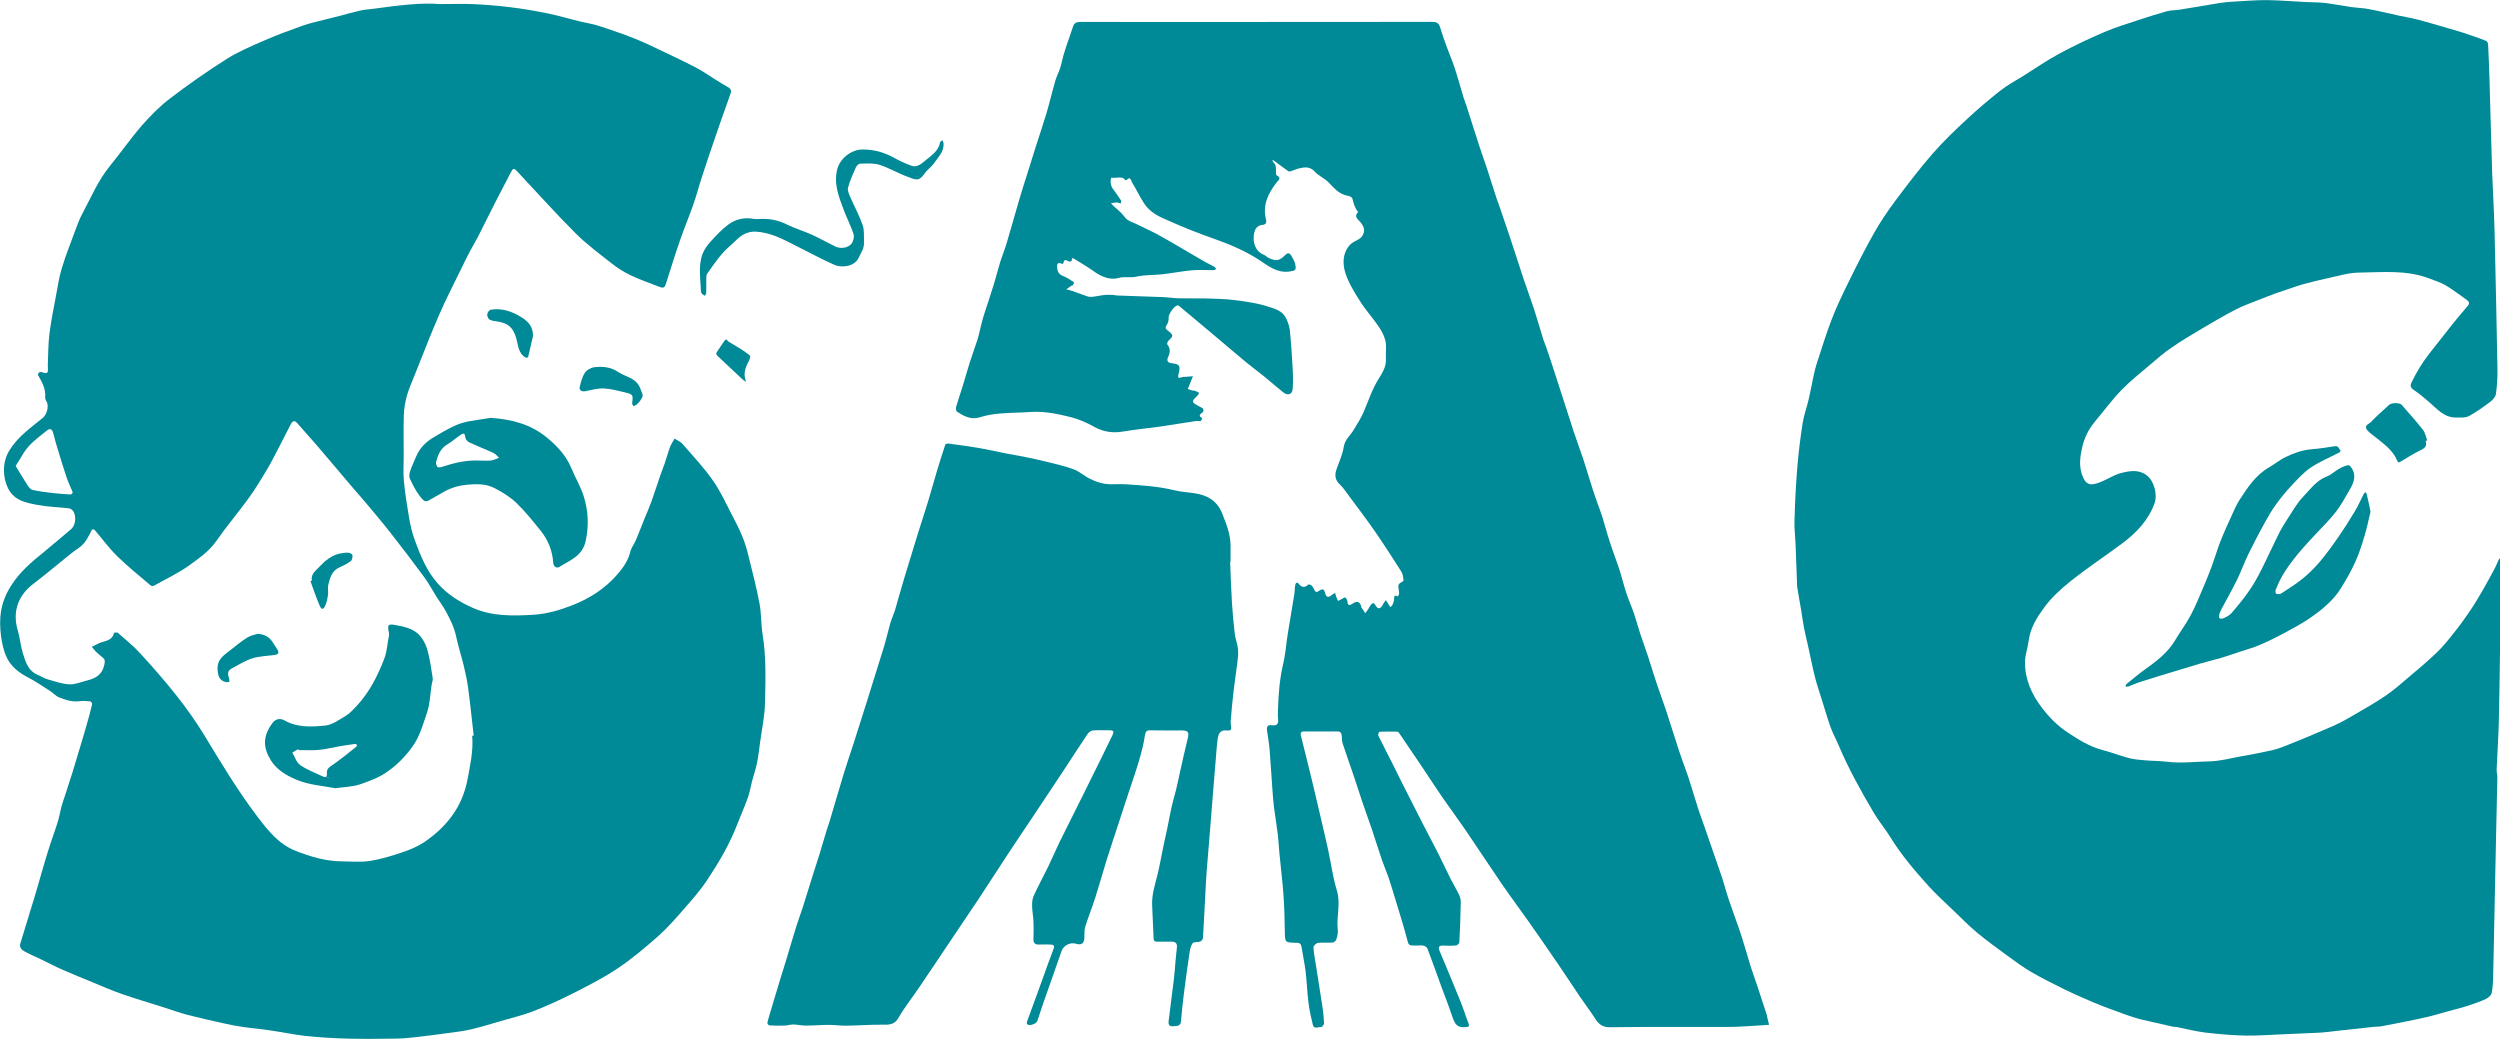
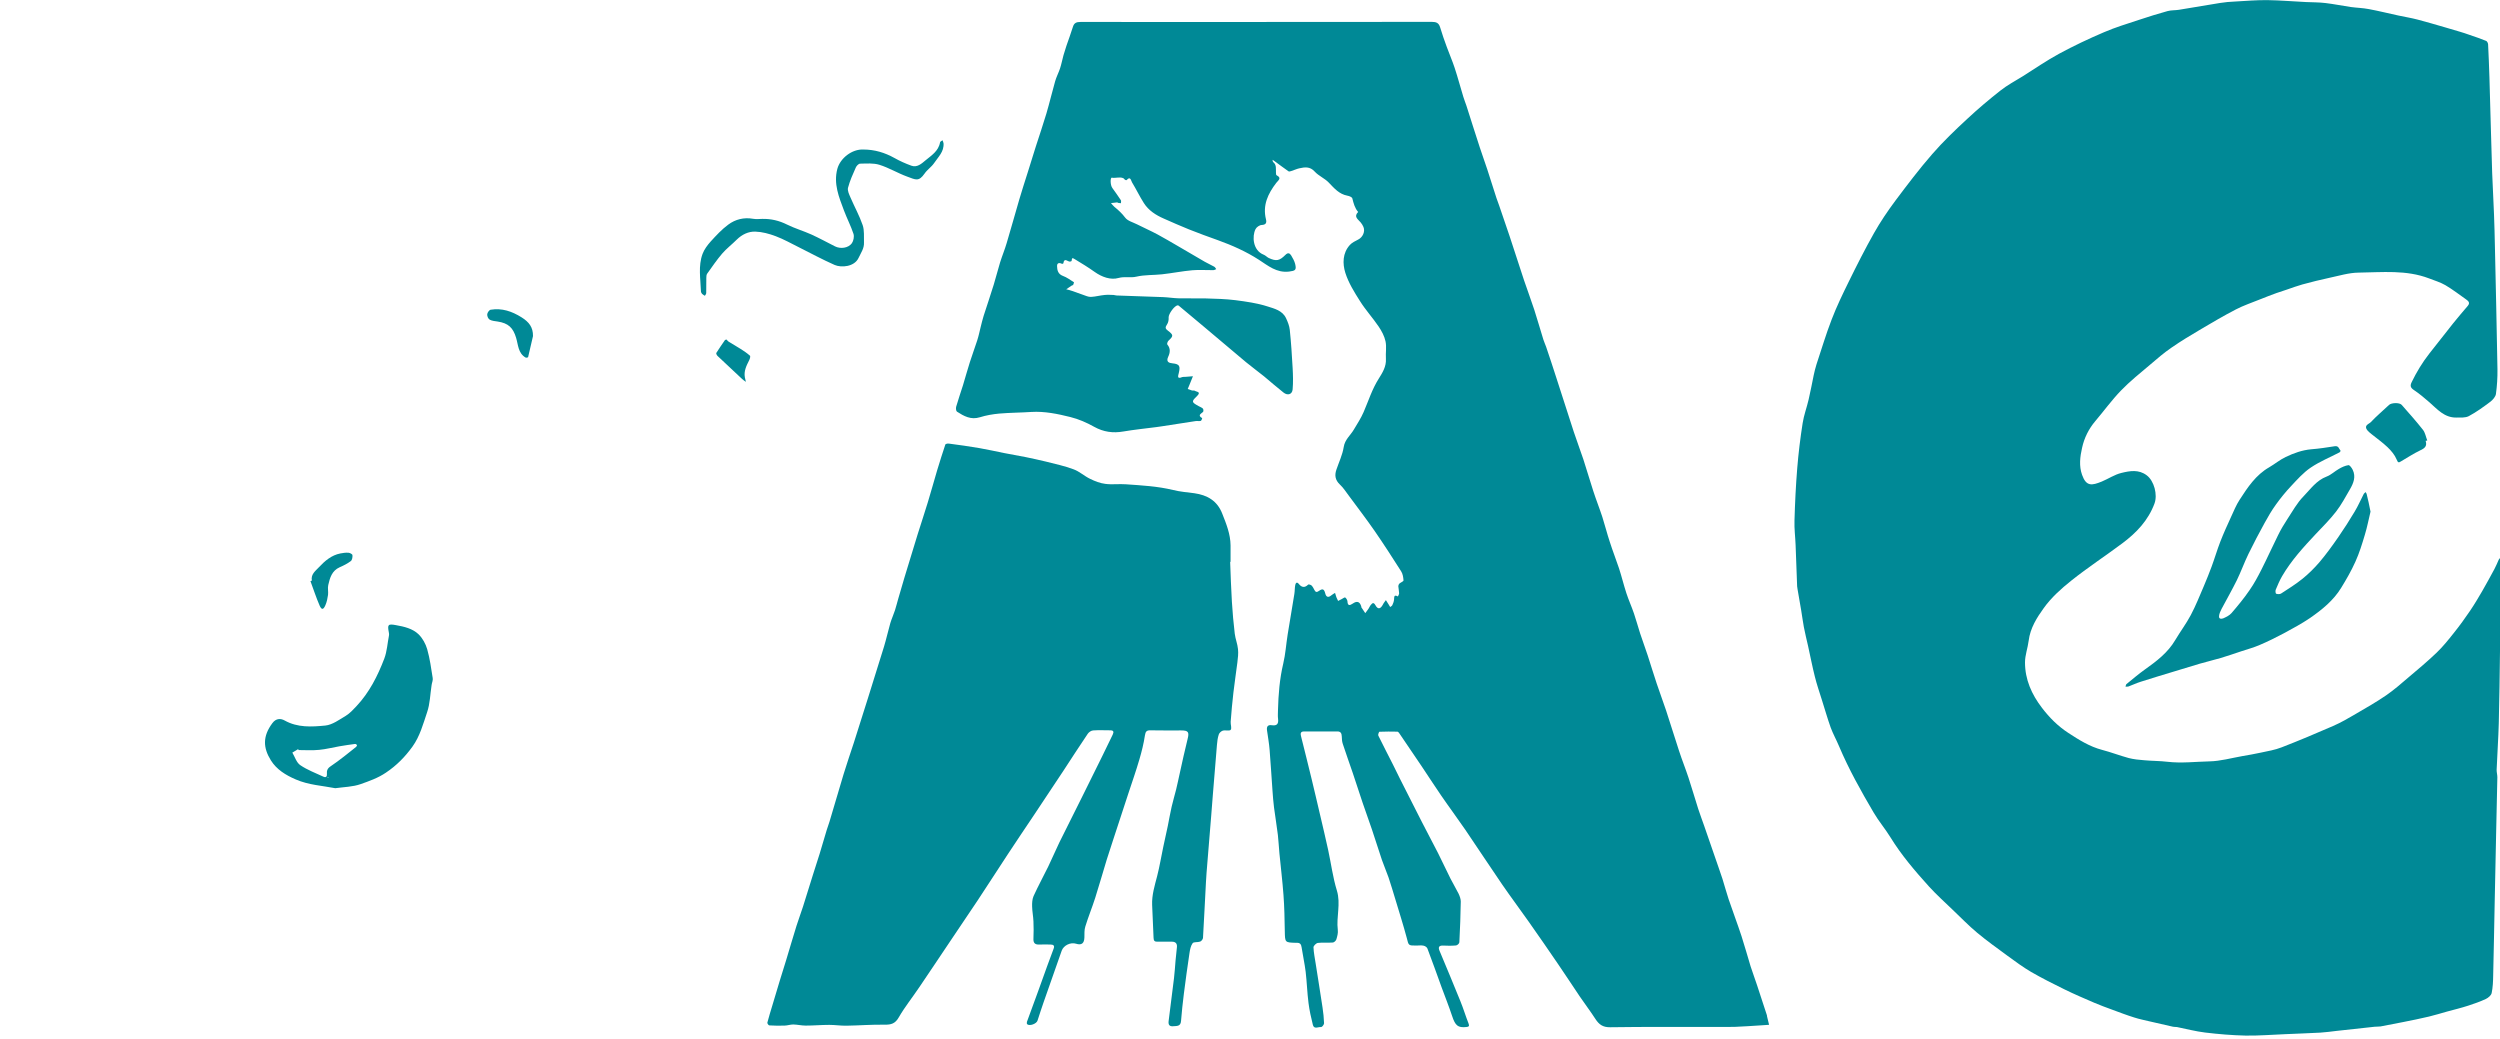
<svg xmlns="http://www.w3.org/2000/svg" version="1.1" id="Layer_1" x="0px" y="0px" viewBox="0 0 2457.8 1021.2" style="enable-background:new 0 0 2457.8 1021.2;" xml:space="preserve">
  <style type="text/css">
	.st0{fill-rule:evenodd;clip-rule:evenodd;fill:#008996;}
</style>
  <g>
    <path class="st0" d="M2457.8,598.2c0,13.9,0.1,27.8,0,41.8c-0.3,23.6-0.6,47.2-1.2,70.9c-0.4,15.2-1.5,30.5-2.1,45.7   c-0.1,2.5,0.7,5,0.7,7.5c-0.4,18.3-0.8,36.7-1.2,55c-0.5,22.3-0.9,44.6-1.4,67c-0.5,24.2-0.9,48.5-1.5,72.7   c-0.1,5.9-0.3,11.8-1.5,17.5c-0.5,2.3-3.4,4.7-5.7,5.8c-5.6,2.6-11.5,4.7-17.4,6.6c-6.8,2.2-13.8,3.9-20.8,5.8   c-5.9,1.6-11.7,3.5-17.7,4.9c-8.4,2-16.9,3.7-25.4,5.4c-7.4,1.5-14.8,2.9-22.2,4.3c-1.9,0.3-3.8,0.1-5.7,0.3   c-12.5,1.4-25.1,2.8-37.6,4.1c-5.3,0.6-10.7,1.4-16,1.7c-11.4,0.6-22.9,1-34.3,1.5c-13,0.5-26,1.6-39.1,1.4   c-13.3-0.3-26.6-1.4-39.8-3c-9.3-1.1-18.5-3.6-27.7-5.4c-1.2-0.2-2.6,0-3.8-0.3c-7.5-1.7-14.9-3.4-22.3-5.1   c-5.3-1.3-10.7-2.3-15.9-4c-7.4-2.3-14.7-5.1-22-7.8c-5.7-2.1-11.5-4.2-17.1-6.6c-9.9-4.3-19.9-8.5-29.6-13.3   c-11-5.4-22.1-11-32.7-17.1c-8-4.7-15.6-10.3-23.1-15.8c-10.1-7.4-20.3-14.7-29.9-22.7c-8.4-7-16-14.9-23.9-22.4   c-7.9-7.6-16.1-15-23.5-23.1c-13.7-15.2-27.1-30.8-37.9-48.4c-5.1-8.3-11.6-15.9-16.5-24.3c-12.4-21.1-24.4-42.5-34-65.2   c-2.6-6.2-5.9-12.1-8.2-18.3c-3.2-9-5.8-18.2-8.7-27.3c-2.4-7.6-5-15.2-6.9-22.9c-2.5-9.9-4.4-19.9-6.6-29.8   c-1.4-6.3-3-12.5-4.2-18.9c-1-5.4-1.7-10.9-2.6-16.3c-1.2-7-2.4-14-3.6-20.9c-0.2-0.9-0.3-1.9-0.4-2.8c-0.5-13.5-1-27-1.5-40.5   c-0.3-8.1-1.4-16.2-1.1-24.3c0.5-17.1,1.3-34.3,2.7-51.3c1.2-14.8,3-29.5,5.3-44.2c1.2-7.9,4.1-15.5,5.9-23.3c1.9-7.9,3.3-16,5-24   c0.8-3.5,1.6-7.1,2.7-10.5c4.9-14.7,9.3-29.6,14.9-44.1c4.9-12.8,10.9-25.2,16.9-37.4c7.9-16.1,16-32.1,24.8-47.7   c6.2-11,13.4-21.6,20.9-31.7c11.7-15.6,23.5-31.2,36.3-45.9c10.7-12.3,22.5-23.6,34.5-34.7c10.4-9.7,21.4-19,32.6-27.8   c6.7-5.3,14.4-9.4,21.7-13.9c11.9-7.5,23.5-15.5,35.8-22.2c14.4-7.8,29.2-14.8,44.2-21.2c11.1-4.8,22.7-8.3,34.2-12.1   c9.4-3.1,18.8-6.1,28.3-8.7c3.6-1,7.6-0.7,11.3-1.3c13.5-2.2,26.9-4.5,40.4-6.7c4.8-0.8,9.7-1.2,14.6-1.4   c10.6-0.6,21.3-1.5,31.9-1.4c12.7,0.2,25.4,1.3,38,1.9c6.4,0.3,12.9,0.2,19.3,1c8.3,1,16.6,2.7,24.9,3.9c5.8,0.8,11.7,0.9,17.4,2   c9.7,1.8,19.3,4.2,29,6.3c6.4,1.4,12.9,2.4,19.3,4.1c8.8,2.3,17.5,4.9,26.2,7.4c4.9,1.4,9.8,2.8,14.6,4.3c3.4,1,6.8,2.1,10.1,3.3   c5.5,1.9,11,3.7,16.3,5.9c0.9,0.4,1.8,2.1,1.9,3.3c0.5,10.8,1,21.6,1.3,32.4c0.5,16.5,0.9,33.1,1.4,49.7   c0.4,14.8,0.8,29.6,1.3,44.4c0.5,13.5,1.3,27.1,1.8,40.6c0.4,10.7,0.7,21.3,0.9,32c0.9,40.2,1.8,80.3,2.5,120.5   c0.1,8.1-0.4,16.2-1.5,24.2c-0.4,2.7-3,5.7-5.3,7.5c-6.9,5.2-13.9,10.3-21.4,14.3c-3.4,1.8-8.2,1.3-12.4,1.4   c-11.7,0.1-18.6-8.3-26.4-15.1c-4.8-4.2-9.7-8.3-14.9-11.8c-3.5-2.3-4.3-4.2-2.4-8c4.8-9.9,10.5-19.3,17.3-28   c7.8-9.9,15.5-19.8,23.4-29.7c4.7-5.8,9.5-11.5,14.4-17.2c2.4-2.8,0.9-4.6-1.4-6.2c-6.8-4.8-13.4-9.9-20.5-14.1   c-5-2.9-10.7-4.6-16.1-6.7c-22.5-8.6-46.1-6-69.3-5.7c-9.6,0.1-19.2,3.1-28.7,5.1c-8.9,1.9-17.7,4.1-26.5,6.5   c-5.1,1.4-10.1,3.3-15.1,5c-3.5,1.2-7,2.3-10.5,3.5c-5.5,2-10.9,4.1-16.4,6.3c-7.9,3.2-16,5.9-23.5,9.8c-11.6,6-22.8,12.6-34,19.2   c-10,5.9-20,11.9-29.5,18.5c-7.3,5-14.1,10.9-20.9,16.7c-9.7,8.2-19.7,16.2-28.5,25.3c-9.1,9.4-16.8,20.1-25.3,30.1   c-6.5,7.7-10.9,16.6-13,26.3c-2,8.7-3.1,17.9,0,26.5c4.1,11.6,9.6,10.6,19.4,6.6c6.5-2.7,12.6-6.9,19.4-8.5   c8.2-2,16.9-3.6,24.8,2.4c7.3,5.5,10.8,19.1,7.6,27.7c-6.2,16.7-17.8,28.8-31.6,39.1c-16.6,12.4-34,23.8-50.2,36.7   c-9.9,7.9-19.7,16.7-27,26.9c-6.8,9.4-13.4,19.8-14.9,32.2c-0.9,7.2-3.6,14.2-3.6,21.3c0,16.8,6.5,31.4,16.7,44.7   c7.4,9.7,15.8,18.1,26,24.7c10.4,6.8,20.9,13.4,33.1,16.6c8.8,2.3,17.3,5.6,26.1,8c5,1.3,10.2,1.8,15.4,2.2   c7.6,0.7,15.2,0.6,22.8,1.5c13.7,1.6,27.4-0.1,41.1-0.4c10.9-0.2,21.7-3.3,32.5-5.2c6-1,12.1-2.1,18.1-3.4   c6.9-1.5,13.9-2.6,20.5-5.2c17-6.6,33.9-13.7,50.6-21c7.8-3.4,15.2-7.7,22.5-12c10-5.8,20.1-11.6,29.6-18.1   c7.7-5.3,14.8-11.5,21.9-17.6c9.4-7.9,18.8-15.8,27.6-24.2c6.3-6,11.8-12.9,17.2-19.7c5.6-7,10.9-14.3,15.9-21.7   c4.2-6.2,8.1-12.8,11.9-19.3c4.1-7.1,8-14.3,11.9-21.5c1.6-3,2.9-6.2,4.3-9.3c0.3-0.6,0.8-1.1,1.2-1.6c0.2,0.6,0.4,1.2,0.4,1.7   c0.1,2.2,0.1,4.5,0.1,6.7C2457.8,571,2457.8,584.6,2457.8,598.2z" />
-     <path class="st0" d="M432.4,4c14.3,0,24.1-0.4,33.8,0.1c11.9,0.6,23.7,1.5,35.5,3c12.2,1.5,24.3,3.5,36.4,6   c10.9,2.2,21.7,5.5,32.6,8.1c5.3,1.3,10.8,2.1,16.1,3.7c6.9,2,13.7,4.5,20.6,6.9c4.1,1.4,8.3,2.8,12.4,4.5   c5.8,2.3,11.6,4.6,17.3,7.3c15.4,7.3,30.8,14.5,45.9,22.2c7.6,3.9,14.6,8.9,21.9,13.4c3.5,2.1,6.9,4.4,10.5,6.3   c3,1.6,4,3.4,2.7,6.9c-5.9,16.2-11.5,32.5-17.1,48.9c-3.7,10.8-7.4,21.7-10.9,32.6c-3,9.1-5.4,18.5-8.6,27.5   c-4.1,11.7-8.9,23.1-12.9,34.7c-5,14.4-9.5,28.9-14.1,43.5c-0.9,2.9-2.5,3.8-5.4,2.7c-9.7-3.8-19.6-7.1-29-11.6   c-6.8-3.2-13.2-7.3-19.1-12c-12.1-9.5-24.6-18.8-35.5-29.7c-19.3-19.3-37.5-39.7-56.2-59.6c-4.3-4.7-4.8-4.5-7.7,1.3   c-4.7,9.3-9.7,18.4-14.4,27.7c-5.9,11.6-11.6,23.2-17.5,34.8c-2.4,4.7-5.2,9.1-7.6,13.7c-2.8,5.3-5.4,10.6-8,16   c-7.6,15.6-15.6,31-22.5,46.9c-8.5,19.6-16.2,39.6-24.1,59.4c-2.7,6.6-5.6,13.2-7.5,20c-1.7,6.2-2.8,12.7-3,19.1   c-0.4,13.4-0.1,26.9-0.1,40.3c0,7.9-0.6,15.8,0.1,23.6c1.2,12.4,3.1,24.7,5.2,37c1.3,7.4,3,14.8,5.6,21.8   c5.6,15.3,11.7,30.6,22.9,43c9.4,10.4,21,17.8,33.9,23.5c19.3,8.6,39.7,8.1,59.8,6.9c13.1-0.8,25.9-4.5,38.4-9.4   c17.1-6.7,31.9-16.3,44-30.1c5.8-6.7,10.8-13.7,12.9-22.6c1-4,3.9-7.5,5.5-11.4c3.1-7.4,6-14.9,9-22.4c2.1-5.1,4.3-10.1,6.2-15.3   c3.1-8.6,5.8-17.3,8.8-25.9c1.4-4.1,3.1-8.2,4.5-12.3c1.8-5.2,3.1-10.5,5.1-15.7c1.1-2.8,2.9-5.4,4.4-8.1c2.6,1.7,5.7,2.9,7.7,5.1   c10.3,11.8,21,23.3,30,36.1c7.5,10.7,12.9,22.8,19,34.4c3.6,6.8,7.1,13.7,10,20.8c2.5,6.1,4.4,12.4,5.9,18.8   c3.9,15.6,7.9,31.1,10.9,46.9c1.9,9.9,1.4,20.2,3,30.2c3.7,22.5,2.9,45.1,2.4,67.7c-0.3,13-3.1,26-4.9,39   c-0.9,6.9-1.7,13.8-3.1,20.6c-1.2,5.9-3.3,11.7-4.8,17.5c-1.4,5.3-2.2,10.8-4.1,16c-3.1,8.7-6.9,17.1-10.2,25.7   c-7.5,19.6-18.1,37.6-29.6,55c-6.4,9.7-14.2,18.6-21.9,27.4c-8.3,9.5-16.6,19.2-26,27.6c-13,11.5-26.4,22.8-40.8,32.4   c-14.2,9.5-29.6,17.2-44.8,24.9c-12.5,6.3-25.3,12.1-38.3,17.1c-10.2,3.9-21,6.4-31.5,9.5c-9.6,2.8-19.2,5.8-29,8.1   c-7.4,1.7-14.9,2.6-22.4,3.6c-11.4,1.6-22.8,3-34.3,4.3c-6.2,0.7-12.4,1.2-18.6,1.2c-15.2,0.2-30.4,0.4-45.6,0   c-13.8-0.4-27.7-1.1-41.4-2.6c-12-1.3-23.9-3.9-35.9-5.6c-8.6-1.3-17.3-2-25.9-3.2c-6.1-0.9-12.1-2.1-18.1-3.4   c-12.1-2.7-24.3-5.4-36.3-8.5c-8.4-2.2-16.5-5.2-24.8-7.8c-13.6-4.3-27.4-8.4-40.9-13.1c-9.5-3.3-18.6-7.4-27.9-11.2   c-9.7-4-19.4-7.9-29-12.1c-7.7-3.4-15.2-7.3-22.8-11c-5.1-2.4-10.3-4.6-15.2-7.3c-2.6-1.5-5.2-3.8-4-7.7   c5.1-16.6,10.2-33.2,15.2-49.8c4-13.5,7.7-27.2,11.9-40.6c2.9-9.6,6.5-19,9.5-28.6c1.6-5.1,2.5-10.4,3.8-15.6   c0.9-3.3,2.1-6.6,3.2-9.9c2.6-8.1,5.2-16.1,7.8-24.2c2.3-7.5,4.6-15,6.8-22.6c2.1-7.1,4.3-14.1,6.3-21.2c2.2-7.6,4.3-15.2,6.1-22.8   c0.2-0.8-1.1-2.7-1.9-2.8c-3.7-0.3-7.4-0.6-11-0.1c-7.1,0.9-13.5-1.4-19.8-3.9c-3.2-1.3-5.7-4.3-8.7-6.2c-7.2-4.6-14.4-9.6-22-13.5   c-8.7-4.5-16.2-10.5-20.4-19.1c-3.2-6.6-4.9-14.3-5.8-21.6c-1-7.9-1.3-16.3,0-24.1c1.5-9,4.9-17.5,10.1-25.5   c8.4-13.2,19.8-22.9,31.7-32.5c9.1-7.4,18-15.1,27-22.7c5.4-4.5,5.6-16.1,0.3-19.6c-0.8-0.5-1.7-0.9-2.6-1   c-10.2-1.1-20.6-1.4-30.6-3.3c-11.2-2.1-22.8-4.1-28.9-16.2c-5.3-10.3-6-25.5,1-37c8.4-13.9,21.2-22.6,33.1-32.4   c3.6-3,6-10.3,4.1-15.1c-0.6-1.6-2-3.3-1.8-4.9c0.9-8.5-3.2-15.2-7-22.1c-0.3-0.5,0.4-2,1-2.5c0.7-0.5,2-0.6,2.8-0.3   c7.9,3.2,5.6-2.7,5.8-6.4c0.5-10.2,0.3-20.4,1.5-30.5c1.6-13,4.2-25.8,6.6-38.6c1.7-9,3-18.1,5.7-26.8c3.7-12.2,8.4-24.1,12.8-36   c2.3-6.2,4.6-12.6,7.8-18.4c8.3-15.5,15.1-31.8,26.4-45.7c10.7-13.1,20.4-27.1,31.5-39.9c8.5-9.7,17.7-19.1,28-26.9   c17.8-13.6,36.3-26.5,55.2-38.5c11.5-7.3,24.3-12.7,36.9-18.2c12.3-5.4,25-10.1,37.7-14.6c7.9-2.8,16.1-4.5,24.2-6.6   c4.2-1.1,8.5-2.1,12.8-3.2c6.8-1.8,13.6-3.8,20.5-5.3c4.5-1,9.1-1.2,13.6-1.8C390.7,5.4,413.7,2.4,432.4,4z M464.2,723.3   c0.5,0,1-0.1,1.5-0.1c-1.8-15.7-3.4-31.5-5.5-47.1c-1-7.3-2.6-14.6-4.3-21.7c-2.4-9.8-5.5-19.4-7.6-29.2   c-1.9-8.8-5.9-16.7-10.1-24.4c-2.7-5-6.2-9.5-9.2-14.3c-4-6.3-7.4-12.9-11.8-18.9c-11.1-15.1-22.5-30.1-34.1-44.8   c-8.1-10.3-16.6-20.3-25-30.3c-4.2-5-8.6-9.9-12.9-14.9c-11.4-13.4-22.7-26.9-34.2-40.3c-6.1-7.1-12.5-14-18.6-21.1   c-2.7-3.1-4.5-2.9-6.7,1.2c-4.2,8-8.2,16.2-12.4,24.2c-3.5,6.7-6.9,13.5-10.8,20c-5.7,9.5-11.4,19-17.9,28   c-10.3,14.2-21.8,27.7-31.8,42.1c-7,10.1-16.8,16.9-26.2,23.7c-10.9,8-23.5,13.8-35.4,20.5c-0.8,0.4-2.5,0.2-3.2-0.4   c-11.1-9.5-22.6-18.7-33-28.9c-8.1-8-14.8-17.3-22.3-26c-0.3-0.3-2.1-0.1-2.4,0.3c-3.3,6.6-6.4,13.4-12.9,17.8   c-2.9,1.9-5.6,3.9-8.3,6.1c-12.2,9.8-24.3,20-36.7,29.5c-15,11.5-20.3,27.6-14.9,45.6c2.2,7.2,2.7,14.9,4.9,22.1   c2.7,8.6,5.2,17.7,15,21.6c3.2,1.3,6.2,3.4,9.5,4.3c7.1,2,14.3,4.6,21.5,4.9c5.8,0.2,11.8-2.5,17.6-3.9c8.1-2,14.3-5.7,16.4-14.7   c0.8-3.3,1.3-5.6-1.5-7.8c-2.2-1.8-4.4-3.6-6.5-5.6c-1.5-1.5-2.7-3.3-4.1-4.9c1.9-1,3.8-1.9,5.7-2.9c5.6-3.1,14-2.1,16.1-10.7   c0.1-0.4,3.1-0.8,3.8-0.1c7.6,6.7,15.5,13,22.3,20.5c12.3,13.5,24.4,27.2,35.7,41.6c9.7,12.3,18.8,25.2,27,38.6   c16.6,27.4,33.1,54.9,52.5,80.4c10.2,13.4,20.7,26.7,37.5,33.3c14.4,5.6,29,10,44.5,10.2c9.4,0.1,19,1,28.3-0.4   c10.9-1.7,21.6-5,32.2-8.6c7.4-2.5,14.8-5.6,21.2-9.9c21.9-14.9,37.3-34.4,42.5-61.4C462.3,751.9,465.5,737.9,464.2,723.3z    M15.4,458.1c3.8,6.2,7.3,12.1,11,17.9c1.4,2.2,3.3,5.1,5.4,5.6c6.9,1.6,13.9,2.4,20.9,3.2c5.6,0.7,11.3,1,16.9,1.3   c0.6,0,2-1.6,1.9-2.1c-1.8-4.6-4.1-9.1-5.7-13.7c-3-8.9-5.8-17.9-8.5-26.9c-1.8-5.8-3.5-11.7-5-17.6c-1-3.9-3-5.1-6.1-2.6   c-8.3,6.7-17.1,12.8-22.9,22C20.9,449.3,18.4,453.4,15.4,458.1z" />
    <path class="st0" d="M1234.9,21.6c57.6,0,115.2,0,172.8-0.1c4.3,0,6.8,1,8.1,5.3c1.9,6.5,4.2,12.8,6.5,19.2   c2.5,6.9,5.5,13.7,7.8,20.7c3.1,9.4,5.6,18.9,8.5,28.4c0.9,3,2.1,5.9,3.1,8.9c4.4,13.7,8.7,27.5,13.2,41.2c2.3,7.2,5,14.2,7.3,21.4   c3.1,9.4,6,18.8,9,28.1c0.8,2.5,1.9,5,2.7,7.5c3.4,10,6.8,19.9,10.2,29.9c4.8,14.5,9.4,29,14.2,43.4c3.3,9.7,6.9,19.4,10.1,29.1   c3.1,9.7,5.9,19.5,8.9,29.2c0.7,2.4,1.9,4.7,2.7,7.1c3.4,10.1,6.8,20.2,10,30.3c5.8,17.8,11.4,35.6,17.2,53.3c3,9.1,6.4,18,9.4,27   c3.4,10.3,6.3,20.7,9.7,31c2.8,8.7,6.2,17.2,9,25.8c2.6,8.1,4.6,16.3,7.3,24.4c2.8,8.8,6.2,17.4,9.1,26.1c2.6,8,4.6,16.3,7.2,24.3   c2.2,6.8,5.2,13.3,7.5,20.1c2.2,6.4,3.9,12.9,6,19.4c2.4,7.3,5.1,14.5,7.5,21.8c3,9.2,5.8,18.6,8.9,27.8c2.9,8.7,6.2,17.4,9.1,26.1   c4.4,13.3,8.4,26.6,12.8,39.9c2.9,8.9,6.4,17.6,9.3,26.4c3.3,10.1,6.3,20.4,9.5,30.5c1.8,5.6,3.9,11,5.8,16.5   c3.4,9.9,6.9,19.9,10.3,29.8c2.6,7.6,5.3,15.1,7.8,22.7c2.1,6.6,3.8,13.3,6,19.8c4.1,12.2,8.7,24.2,12.7,36.4   c3.2,9.8,5.9,19.8,8.9,29.6c2,6.3,4.4,12.5,6.4,18.7c3.3,9.8,6.5,19.7,9.7,29.6c0.1,0.3,0,0.6,0.1,1c0.7,2.8,1.3,5.5,2,8.3   c-3,0.2-6,0.4-9,0.6c-8.1,0.5-16.1,1.1-24.2,1.4c-6.2,0.2-12.3,0.1-18.5,0.1c-34.9,0-69.8-0.2-104.6,0.3   c-7.1,0.1-10.9-2.7-14.4-8.1c-4.9-7.6-10.4-14.8-15.5-22.3c-7-10.3-13.8-20.9-20.9-31.2c-9.7-14.3-19.6-28.5-29.5-42.6   c-8.6-12.2-17.5-24.1-25.9-36.3c-12.2-17.8-24-35.8-36.1-53.6c-7.8-11.4-16.1-22.5-23.9-33.9c-6.4-9.3-12.5-18.8-18.8-28.2   c-7.4-11-14.9-21.9-22.3-32.9c-0.4-0.6-1.2-1.5-1.8-1.5c-5.9-0.1-11.8-0.2-17.7,0.1c-0.4,0-1.5,2.8-1.1,3.7   c4.7,9.6,9.7,19.2,14.5,28.7c2.3,4.6,4.5,9.2,6.8,13.8c4.8,9.6,9.7,19.2,14.6,28.8c2.3,4.5,4.5,9,6.8,13.4   c5.3,10.3,10.8,20.6,16.1,31c4.2,8.3,8,16.7,12.2,25c2.5,5,5.5,9.8,8,14.9c1.1,2.4,2.1,5.1,2.1,7.6c-0.2,13.4-0.7,26.7-1.4,40.1   c-0.1,1.2-2,3-3.3,3.1c-4.3,0.4-8.6,0.3-12.9,0.1c-4.2-0.1-4.6,2-3.3,5.1c6.9,16.6,13.9,33.1,20.6,49.8c2.9,7.1,5.1,14.5,7.9,21.6   c1.1,2.7,0.3,3.4-2.3,3.6c-8.1,0.8-10.7-1.4-13.8-10.8c-3.2-9.6-6.9-18.9-10.4-28.4c-4.6-12.7-9.1-25.4-13.9-38   c-0.5-1.3-2.3-2.5-3.8-2.8c-2.3-0.5-4.8-0.1-7.2-0.1c-7.9,0-7.4-0.1-9.3-7.5c-3.4-12.7-7.4-25.3-11.2-37.9   c-2.2-7.2-4.3-14.4-6.7-21.5c-2-5.8-4.5-11.4-6.5-17.2c-3.4-9.9-6.4-20-9.8-29.9c-3-8.8-6.2-17.6-9.2-26.4   c-3.3-9.7-6.4-19.5-9.7-29.3c-3.2-9.5-6.7-19-9.8-28.6c-0.8-2.3-0.9-4.9-1-7.4c-0.1-3.1-1.2-4.9-4.5-4.8c-10.9,0-21.8,0-32.6,0   c-3.5,0-3.6,2.1-3,4.5c3.5,14.1,7.1,28.2,10.5,42.4c2.8,11.4,5.4,22.9,8.1,34.3c2.7,11.7,5.6,23.5,8.1,35.2c2.9,13.3,4.6,27,8.6,40   c4,13.1-0.7,25.8,0.9,38.7c0.4,3-0.5,6.3-1.4,9.3c-0.4,1.3-2.2,3-3.4,3.1c-4.9,0.4-10-0.2-14.8,0.4c-1.6,0.2-4.3,2.8-4.3,4.3   c0.2,5.4,1.4,10.9,2.2,16.3c2.2,14.3,4.6,28.6,6.7,42.9c0.8,5.1,1.3,10.3,1.5,15.5c0,1.3-1.9,3.7-2.8,3.7c-2.8-0.3-7,2.5-8.2-2.1   c-1.8-7.1-3.4-14.4-4.3-21.6c-1.3-10.2-1.6-20.5-2.8-30.7c-1-8.1-2.8-16.1-4-24.1c-0.4-2.9-1.6-4.4-4.6-4.3c-0.3,0-0.6,0-1,0   c-10.8-0.3-10.7-0.3-10.9-11.3c-0.2-11.9-0.4-23.9-1.3-35.8c-1-13.7-2.7-27.3-4-41c-0.6-6-0.8-12-1.5-17.9c-1.1-9-2.6-18-3.8-27.1   c-0.7-5.5-1.1-11-1.5-16.5c-1-13.3-1.7-26.5-2.8-39.8c-0.5-6.6-1.7-13.1-2.6-19.6c-0.5-3.8,1-5.5,4.8-4.9c4.8,0.7,6.7-1.2,6.1-6.1   c-0.4-2.8-0.1-5.8-0.1-8.6c0.4-15.5,1.6-30.8,5.2-46c2.2-9.3,2.8-18.9,4.3-28.4c2.1-13.3,4.5-26.6,6.6-40c0.5-2.9,0.3-6,0.9-8.9   c0.4-1.7,1.5-3.4,3.5-0.9c2.8,3.5,5.8,4,9.2,0.6c0.4-0.4,2.5,0.2,3.3,0.9c1.2,1.2,2,2.8,2.8,4.4c1.1,2.1,2.2,2.6,4.4,1   c3.7-2.7,5.2-1.9,6.3,2.5c0.9,3.6,3,4.2,5.8,1.9c1.2-1,2.5-1.7,3.8-2.5c0.4,1.4,0.8,2.9,1.3,4.2c0.5,1.3,1.1,2.5,1.7,3.7   c1.2-0.6,2.3-1.2,3.5-1.8c1.2-0.6,3-2,3.5-1.6c1.1,0.8,2.1,2.5,2.2,3.8c0.2,4.7,2.4,4.1,5.2,2.2c4.2-2.9,6.9-2,8.4,2.8   c0.1,0.3-0.1,0.7,0.1,0.9c1.3,1.9,2.5,3.8,3.8,5.7c1.1-1.5,2.3-2.9,3.3-4.5c0.8-1.2,1.3-2.6,2.2-3.6c1.5-1.8,2.7-2.9,4.5,0.3   c2.4,4.4,5,3.9,7.5-0.9c0.7-1.5,1.9-2.7,2.8-4.1c1,1.5,1.9,3.1,2.9,4.6c0.4,0.7,0.9,1.5,1.3,2.2c0.7-0.6,1.7-1,2.1-1.8   c0.8-1.7,1.5-3.5,1.7-5.4c0.3-2.4-0.4-5.5,3.8-3.2c0.4-1,1.2-2.1,1.2-3.1c-0.1-2.3-0.6-4.7-0.8-7c0-0.8,0.4-1.9,1-2.5   c1.3-1.2,4.2-2.2,4.1-3.2c-0.2-3-0.7-6.4-2.3-8.9c-8.4-13.2-16.9-26.4-25.8-39.3c-8.3-12-17.2-23.6-25.9-35.4   c-2.7-3.7-5.3-7.6-8.6-10.7c-4.5-4.3-5.3-8.9-3.4-14.5c2.5-7.4,6-14.6,7.2-22.2c1.1-7.5,6.7-11.6,10-17.3c3.4-5.7,7-11.2,9.6-17.2   c4.8-11.1,8.3-22.5,14.9-32.9c3.6-5.7,7.5-11.9,7-19.5c-0.4-5.7,0.8-11.7-0.4-17.2c-1.1-5.1-3.8-10.1-6.7-14.4   c-5.8-8.6-12.9-16.3-18.4-25.1c-5.6-8.8-11.3-18-14.4-27.8c-2.8-9-2.8-19.4,4.5-27.4c2.1-2.3,5.3-3.8,8.2-5.3   c4.5-2.3,7-7.9,5.1-12.4c-0.7-1.6-1.6-3.1-2.7-4.4c-2.5-3.1-7.2-5.5-2.5-10.3c-3.3-3.8-4.5-8.5-5.7-13.3c-0.3-1.3-3-2.4-4.8-2.7   c-8.2-1.5-13-7.3-18.4-12.9c-4-4.2-9.9-6.5-13.8-10.8c-4.7-5.2-9.8-4.4-15.2-3.2c-2.7,0.6-5.3,1.9-8,2.7c-0.8,0.3-2.1,0.6-2.6,0.2   c-4.6-3.2-9.1-6.6-13.6-9.9c-0.7-0.5-1.4-0.9-2.1-1.4c0.2,0.7,0.2,1.8,0.6,2.2c3.6,2.8,2.6,6.7,2.8,10.4c0,0.9,0.1,2.4,0.6,2.6   c5.5,2.8,1.6,5-0.3,7.5c-8.1,10.6-13.6,21.9-10.1,35.9c0.8,3.3,0,5.3-4.2,5.5c-2.2,0.1-5.1,2.1-6.1,4.1c-3.5,7-2.7,20.9,8,25.1   c1.8,0.7,3.2,2.3,4.9,3.2c7.4,3.4,10.5,3,16.5-3c2.5-2.5,4.2-1.8,5.7,0.6c1.6,2.7,3.2,5.5,3.9,8.4c1.4,6,0.1,6.6-6,7.4   c-12.2,1.5-20.7-5.8-29.7-11.6c-12.7-8.2-26.3-14.2-40.4-19.3c-9.5-3.4-19-6.8-28.4-10.6c-8.3-3.3-16.5-7-24.7-10.6   c-7.8-3.4-15-8-19.6-15.3c-4.2-6.6-7.5-13.6-11.6-20.3c-0.9-1.4-1.5-6.7-5.3-2.2c-0.2,0.2-1.2,0-1.6-0.3c-0.6-0.4-1-1.3-1.7-1.6   c-3.6-1.6-7.4,0.2-11.2-0.5c-1.7-0.3-1.7,7.3,0.5,10.2c2.9,3.9,5.6,7.9,8.3,11.9c0.5,0.7,0.1,2,0.1,3c-0.9-0.1-1.7-0.2-2.6-0.3   c-0.5-0.1-0.9-0.6-1.3-0.5c-2,0.2-4,0.5-5.9,0.7c1.2,1.3,2.2,2.7,3.5,3.8c3.9,3.1,7.4,6.4,10.5,10.5c2.4,3.2,7.5,4.5,11.5,6.5   c6.7,3.4,13.6,6.4,20.3,10c6.7,3.6,13.2,7.5,19.8,11.3c8.9,5.2,17.8,10.5,26.7,15.6c3,1.7,6.2,3.1,9.2,4.8c0.9,0.5,1.4,1.6,2,2.4   c-1,0.4-1.9,1-2.9,1c-6.9,0.1-13.8-0.5-20.6,0.1c-10,0.9-19.9,2.9-29.9,4c-8.3,0.9-17,0.4-25.1,2.3c-5.9,1.4-11.5-0.4-17.6,1.3   c-7.7,2.2-16.3-0.9-23.5-6c-6.3-4.5-12.9-8.5-19.5-12.5c-2.6-1.6-2.7-1.3-3.1,1.7c0,0.3-1,0.6-1.6,0.7c-2.2,0.2-5.7-4.4-6.5,1.7   c0,0.2-0.9,0.6-1.2,0.5c-2.7-1.3-5.1-1.1-5,2.3c0.1,3.9,0.9,7.7,5.6,9.5c3.9,1.4,7.4,4,11,6.3c0.2,0.1-0.5,1.9-0.9,2.9   c0,0.1-0.7,0-0.9,0.1c-1.9,1.3-3.9,2.6-5.8,3.9c2,0.5,4.1,1,6,1.7c3.5,1.2,6.9,2.5,10.4,3.7c2.6,0.9,5.3,2.2,7.9,2.1   c4.5-0.2,9-1.5,13.5-1.9c2.9-0.3,5.9-0.1,8.8,0c0.9,0,1.9,0.5,2.8,0.5c15.3,0.6,30.5,1,45.8,1.6c5.2,0.2,10.4,1.1,15.6,1.2   c8.8,0.2,17.6-0.1,26.4,0.1c9.7,0.3,19.4,0.5,29,1.7c10.7,1.4,21.6,2.9,31.8,6.2c6.6,2.1,14.6,4,18.1,11.5   c1.7,3.6,3.3,7.6,3.7,11.5c1.3,12.4,2.1,24.9,2.8,37.4c0.4,7,0.6,14.1,0,21.1c-0.4,5-4.9,6.4-9,3.1c-6.5-5.1-12.7-10.6-19.1-15.9   c-5.8-4.7-11.9-9.1-17.7-13.9c-14-11.7-27.9-23.6-41.9-35.3c-7.7-6.5-15.5-12.9-23.2-19.4c-0.6-0.5-1.3-1.2-1.9-1.2   c-3.2-0.1-9.3,8.6-9.1,11.8c0.2,2.3-0.3,5.2-1.6,7c-1.9,2.8-1.8,4.1,0.9,6.1c5.6,4.2,5.5,5.3,0.6,9.8c-0.9,0.8-1.7,3.2-1.2,3.8   c3.4,3.9,2.7,8.2,0.9,12c-2.4,5.1,0.8,6.2,4.2,6.5c7.3,0.7,7.7,3.1,6.2,9.5c-0.7,2.9-2,6.3,3.4,4c0.8-0.3,1.9-0.1,2.9-0.2   c2.5-0.2,5-0.4,7.6-0.6c-1.1,2.8-2.3,5.6-3.4,8.4c-0.6,1.4-1.1,2.7-1.7,4.1c1.4,0.5,2.8,1.1,4.2,1.5c0.9,0.2,2.1-0.2,2.8,0.3   c1.9,1.2,6.6,0.9,1.9,5.4c-5.6,5.3-5,5.9,1.9,9.7c1.4,0.8,3,1.3,4.1,2.4c0.6,0.6,0.7,2.8,0.1,3.3c-2.1,1.9-5.6,3.3-0.8,6.1   c0.1,0-0.7,2.5-1.4,2.7c-1.7,0.4-3.5-0.1-5.2,0.2c-11,1.7-22,3.4-33,5.1c-1.9,0.3-3.7,0.6-5.6,0.8c-10.8,1.4-21.6,2.5-32.3,4.3   c-10.2,1.8-19.5,0.5-28.7-4.6c-7.3-4.1-15.3-7.6-23.4-9.6c-12.5-3.1-25.3-5.8-38.4-5c-10.5,0.7-21.1,0.7-31.6,1.6   c-6.4,0.6-12.8,1.7-18.9,3.6c-8.9,2.8-15.8-1.1-22.6-5.5c-0.9-0.6-1.2-3.3-0.8-4.8c2-7.1,4.5-14,6.7-21.1c2.3-7.5,4.3-15,6.7-22.5   c2.3-7.3,5-14.4,7.3-21.6c1.4-4.3,2.3-8.8,3.4-13.2c0.9-3.6,1.8-7.3,2.9-10.9c3.3-10.3,6.8-20.5,10-30.9c2.2-7.2,4-14.5,6.2-21.7   c2-6.4,4.6-12.6,6.5-19.1c4.3-14.3,8.2-28.6,12.4-42.9c2.6-8.9,5.5-17.7,8.3-26.6c2.7-8.5,5.3-17.1,8-25.6   c3.4-10.7,7.1-21.3,10.3-32.1c3.1-10.5,5.6-21.2,8.6-31.7c1.2-4.3,3.4-8.4,4.8-12.6c1.4-4.2,2.2-8.7,3.4-13   c0.9-3.1,1.9-6.2,2.9-9.3c2.1-6.3,4.5-12.4,6.4-18.7c1.2-4,3.6-4.8,7.4-4.8C1119.4,21.6,1177.1,21.6,1234.9,21.6z" />
    <path class="st0" d="M1209.4,552.6c0.5,13,0.9,26.1,1.7,39.1c0.6,10.4,1.6,20.8,2.8,31.2c0.6,5.1,2.7,10.1,3.2,15.2   c0.5,4.3-0.1,8.8-0.6,13.1c-1.2,9.9-2.8,19.7-3.9,29.6c-1.1,9.6-2,19.2-2.7,28.8c-0.2,2.7,1.3,6.4,0,7.9c-1.2,1.4-5.2,0.1-7.7,0.8   c-1.6,0.5-3.5,2.2-4,3.8c-1.1,3.3-1.5,6.8-1.8,10.3c-1.4,16.2-2.7,32.5-4,48.8c-0.5,6.8-1,13.6-1.6,20.4   c-1.3,15.9-2.6,31.9-3.9,47.8c-0.5,6-1,12-1.3,18c-1,18.2-1.8,36.5-2.9,54.7c-0.1,1.3-1.6,3.2-2.8,3.6c-2.4,0.9-6.3,0.1-7.4,1.6   c-1.9,2.6-2.6,6.4-3.1,9.8c-2,13.3-3.8,26.5-5.5,39.8c-1.1,8.9-2.1,17.9-2.8,26.9c-0.4,5.3-4,4.8-7.5,5.1c-4,0.4-5.1-1.5-4.7-5   c1.8-14.1,3.6-28.2,5.3-42.3c0.7-5.7,1-11.4,1.5-17.1c0.4-4.6,1-9.1,1.4-13.7c0.2-3.3-1.5-5-4.9-5c-4.8,0-9.6-0.1-14.4,0   c-2.7,0.1-3.6-1-3.7-3.7c-0.4-10.8-0.9-21.6-1.4-32.4c-0.4-9.8,2.5-19,4.9-28.3c2.5-9.6,4-19.4,6.1-29.1c1.4-6.8,3-13.5,4.4-20.3   c1.3-6.3,2.3-12.7,3.8-19c1.3-5.7,3-11.2,4.4-16.9c1.3-5.3,2.4-10.8,3.6-16.1c2.5-11.1,4.8-22.2,7.6-33.2c1.8-7,0.9-8.7-6.2-8.7   c-10.1,0-20.2,0.1-30.2-0.1c-3.8-0.1-4.9,1.1-5.5,5c-1.2,8-3.2,16-5.5,23.8c-3.2,11-7,21.8-10.6,32.7c-2.6,7.9-5.2,15.9-7.8,23.8   c-4.5,13.9-9.2,27.8-13.6,41.7c-3.9,12.6-7.4,25.3-11.4,37.8c-3,9.4-6.8,18.6-9.7,28.1c-1.1,3.4-0.8,7.2-0.9,10.8   c-0.2,5.8-2.8,7.8-8.2,6.1c-5.4-1.7-12.2,1.6-14.1,6.8c-6,17-12,34-17.9,51c-2.1,5.9-3.9,11.8-5.9,17.8c-1,3.1-7.6,5.6-10.1,3.6   c-0.5-0.4-0.5-1.7-0.3-2.4c3.6-9.9,7.2-19.7,10.8-29.5c3.2-8.8,6.3-17.6,9.5-26.4c1.9-5.3,3.9-10.6,5.9-15.9c1.2-3,0-4.2-3-4.2   c-3.5,0-7.1-0.2-10.6,0c-4.5,0.3-6.5-1.3-6.2-6c0.3-5.6,0.2-11.2,0-16.8c-0.2-4.9-1.2-9.7-1.3-14.6c-0.1-3.4,0.1-7.2,1.4-10.2   c4.5-9.9,9.7-19.4,14.5-29.2c3.8-7.8,7.1-15.8,10.9-23.6c7.5-15.2,15.1-30.3,22.7-45.5c6.4-12.9,12.8-25.9,19.2-38.8   c3.5-7.2,6.9-14.4,10.5-21.6c1.4-2.9,0.8-4.3-2.4-4.3c-5.6,0-11.2-0.3-16.8,0.1c-1.9,0.1-4.2,1.7-5.3,3.3   c-8.1,11.9-15.8,24-23.7,36c-9.7,14.6-19.4,29.2-29.1,43.8c-8.7,13-17.5,26-26.1,39.1c-9.9,15-19.5,30.1-29.4,45   c-9.1,13.7-18.3,27.2-27.5,40.9c-9.9,14.7-19.7,29.5-29.7,44.2c-6.7,10-14.3,19.4-20.3,29.8c-3.5,6.2-7.5,7.3-14,7.2   c-12.5-0.2-24.9,0.8-37.4,1c-5.6,0.1-11.3-0.8-16.9-0.8c-7.7,0-15.5,0.7-23.2,0.7c-4.1,0-8.1-1-12.2-1.1c-2.8,0-5.6,1-8.4,1.1   c-5.1,0.2-10.1,0.1-15.2-0.2c-0.7,0-2.1-2-1.9-2.7c1.5-5.8,3.3-11.5,5-17.2c2.4-8,4.8-16,7.2-24c2.1-6.8,4.2-13.5,6.3-20.3   c3.4-11.2,6.6-22.3,10.1-33.5c2-6.3,4.3-12.5,6.4-18.9c3.3-10.4,6.5-20.9,9.8-31.4c2.2-6.9,4.4-13.8,6.6-20.7   c2.4-7.8,4.6-15.7,7-23.5c0.8-2.7,1.9-5.4,2.7-8.1c4.6-15.5,9.1-31,13.8-46.5c3.2-10.4,6.7-20.7,10.1-31   c4.6-14.5,9.2-29.1,13.8-43.6c5.3-17,10.7-34,15.9-51c2.3-7.6,4-15.4,6.2-23.1c1.3-4.3,3.2-8.4,4.6-12.7c1.2-3.7,2.1-7.6,3.2-11.3   c2-6.8,4-13.7,6-20.5c4.3-14.3,8.7-28.6,13.1-42.9c3.3-10.5,6.8-21,10-31.5c3.2-10.4,6-20.8,9.1-31.2c2.6-8.6,5.3-17.1,8.1-25.5   c0.2-0.6,2.3-1.1,3.4-0.9c10,1.3,19.9,2.7,29.9,4.4c8.2,1.4,16.4,3.3,24.5,4.9c7.1,1.4,14.2,2.6,21.3,4c6.6,1.4,13.3,2.8,19.8,4.4   c9.1,2.3,18.4,4.3,27.2,7.6c5.8,2.1,10.6,6.7,16.3,9.4c4.7,2.3,9.8,4.3,14.9,4.9c6.6,0.9,13.4-0.1,20.1,0.4   c15.6,1.1,31.1,1.9,46.4,5.6c6.8,1.7,14,2.3,21,3.2c12.7,1.8,22.5,7.4,27.4,20c4,10.1,8.1,20.2,8.2,31.3c0,5.3,0,10.6,0,15.8   C1209.6,552.6,1209.5,552.6,1209.4,552.6z" />
    <path class="st0" d="M2330.5,503c-1.8,7.3-3.2,15-5.5,22.5c-2.7,9.1-5.5,18.2-9.4,26.8c-4,8.9-8.9,17.4-14,25.7   c-7.6,12.4-18.9,21.5-30.6,29.6c-8.2,5.6-17.1,10.3-25.9,15.1c-7.7,4.1-15.6,8-23.6,11.4c-5.8,2.5-12,4.2-18.1,6.2   c-6.7,2.2-13.4,4.6-20.2,6.6c-6.8,2-13.8,3.6-20.6,5.6c-8.5,2.5-16.9,5.2-25.4,7.7c-10.8,3.3-21.7,6.5-32.5,10   c-4.2,1.3-8.1,3.2-12.2,4.7c-0.9,0.3-1.9,0.1-2.9,0.2c0.3-0.8,0.4-2,0.9-2.5c6-4.9,12-10,18.3-14.5c11.4-8.1,22.4-16.4,29.7-28.8   c4.9-8.3,10.8-16.1,15.3-24.6c4.9-9.2,8.7-18.9,12.8-28.4c2.7-6.4,5.3-12.8,7.7-19.3c3-8.1,5.4-16.4,8.5-24.4   c3.2-8.2,6.8-16.2,10.5-24.2c2.7-5.8,5.1-11.9,8.6-17.2c7.9-12.2,15.9-24.3,29-31.8c5.5-3.2,10.5-7.4,16.2-10.1   c7.9-3.8,16.2-6.8,25.1-7.6c7.8-0.6,15.5-1.8,23.2-3c3.8-0.6,4.1,2.6,5.7,4.5c0.1,0.1-0.5,1.2-1,1.5c-9.6,5-19.7,9.1-28.5,15.1   c-7.2,4.9-13.2,11.7-19.2,18.1c-5.4,5.7-10.4,11.9-15,18.3c-4.1,5.7-7.6,11.7-11,17.9c-5.5,10-10.9,20.2-15.9,30.5   c-4.1,8.4-7.3,17.4-11.4,25.8c-4.7,9.5-10,18.8-15,28.2c-1.1,2.2-2.3,4.6-2.5,7c-0.4,3.5,2.8,2.8,4.4,2.2c2.8-1.3,5.9-2.8,7.9-5.1   c6.2-7.2,12.3-14.6,17.7-22.5c4.4-6.3,8.1-13.2,11.6-20.1c5.7-11.2,10.8-22.7,16.4-33.9c2.7-5.5,5.8-10.8,9.2-15.9   c5-7.6,9.5-15.9,15.8-22.3c6.9-7.1,12.7-15.7,22.8-19.5c4.3-1.6,7.9-5.2,12-7.5c2.9-1.7,6.1-3.2,9.4-3.7c1.2-0.2,3.3,2.7,4.2,4.6   c3.3,6.8,0.8,13.1-2.7,19.1c-4.4,7.5-8.4,15.2-13.7,22c-6.1,7.9-13.2,14.9-20,22.1c-12.1,12.9-24,25.9-33,41.3   c-2.5,4.3-4.4,8.9-6.3,13.4c-0.5,1.1-0.1,3.8,0.4,3.9c1.5,0.5,3.7,0.6,4.9-0.2c7.1-4.6,14.3-9.1,20.9-14.4   c6.1-4.9,11.7-10.5,16.8-16.4c6.7-7.9,12.8-16.4,18.7-24.9c5.6-8.1,10.9-16.4,15.9-24.8c3.4-5.6,6-11.7,9-17.5   c0.4-0.7,1.2-1.1,1.8-1.7c0.3,0.6,0.9,1.3,1,1.9C2328.1,491,2329.2,496.6,2330.5,503z" />
-     <path class="st0" d="M482.4,410.8c21.3,1.5,39.7,6.5,55.4,19.5c10.2,8.4,18.9,17.8,24,30.2c3.8,9.3,9.2,18,12.1,27.5   c4.4,14.2,5.2,28.7,1.9,43.8c-3.3,15.1-15.6,19-26,25.6c-2.4,1.5-5.6-0.1-5.9-4c-0.8-11.9-5-22.6-12.5-31.8   c-7.6-9.4-15.2-19-23.9-27.3c-6.2-5.9-14-10.7-21.7-14.6c-8-4.1-17.2-4-26.1-3.2c-8.2,0.7-16.1,2.9-23.3,7c-3.6,2-7.1,4-10.7,6.1   c-7.3,4.4-7.7,4.8-13-1.9c-4-5.1-6.9-11.1-9.7-17c-1-2-0.6-5.2,0.2-7.5c1.7-5,4-9.9,6.1-14.8c3.5-8.1,9.5-14,16.9-18.4   c6.6-4,13.4-7.9,20.3-11.2c4.4-2.1,9.2-3.5,13.9-4.5C468.2,412.9,476.1,411.9,482.4,410.8z M471.9,452.8c3.7,0,7.4,0.3,11-0.1   c2.6-0.3,5.2-1.7,7.7-2.7c-1.8-1.6-3.4-3.7-5.4-4.7c-8-3.7-16.3-6.8-24.2-10.6c-1.7-0.8-3.5-3.3-3.7-5.2c-0.3-4.4-2.3-3.4-4.5-1.9   c-4.6,3.1-8.8,6.8-13.5,9.6c-6.5,4-8.8,10.4-10.6,17.1c-0.4,1.5,0.8,4.7,1.8,5c1.9,0.5,4.4-0.3,6.4-1   C448.3,454.5,459.8,452.2,471.9,452.8z" />
    <path class="st0" d="M848.7,147c11.3,0,21.2,3.1,30.6,8.3c5.3,3,10.9,5.5,16.7,7.6c5.6,2.1,10.1-2.1,13.7-5.1   c5.9-4.9,13-9.2,14.5-17.9c0.1-0.8,1.6-1.3,2.4-2c0.3,1,0.9,1.9,1,2.9c0.7,8.3-5.3,13.6-9.3,19.6c-2.6,3.8-6.7,6.4-9.3,10.2   c-5.8,8.3-8.7,6.1-17.2,3c-9.3-3.4-17.9-8.7-27.3-11.6c-5.8-1.8-12.6-1.2-18.9-1.1c-1.5,0-3.6,2.2-4.3,3.9   c-2.9,6.5-5.8,13-7.6,19.8c-0.7,2.8,1.1,6.5,2.4,9.5c3.9,9.1,8.8,17.9,12,27.2c1.8,5.2,1.1,11.4,1.3,17.1c0.3,5.7-3,10.2-5.3,15.1   c-4.1,8.9-17,9.8-23.5,7c-11.8-5.2-23.2-11.4-34.8-17.2c-7.7-3.8-15.2-8.1-23.2-11.1c-6.4-2.4-13.3-4.3-20.1-4.5   c-6.7-0.2-13,2.8-18.1,7.8c-4.7,4.7-10.2,8.9-14.5,13.9c-5.3,6.2-9.9,13-14.7,19.7c-0.7,1-0.8,2.7-0.8,4.1c-0.1,5,0,9.9-0.1,14.9   c0,0.9-0.8,1.8-1.3,2.7c-0.9-0.6-2-1.1-2.8-1.9c-0.6-0.7-1.1-1.7-1.1-2.6c-0.4-12.3-2.8-24.8,1.6-36.7c1.7-4.5,4.8-8.6,8-12.2   c5.4-5.9,10.9-11.9,17.3-16.6c7-5.2,15.4-7.3,24.4-5.7c2.9,0.5,5.9,0.2,8.9,0.1c8.7-0.2,16.7,1.7,24.5,5.6c7.7,3.8,16,6.2,23.8,9.7   c7.9,3.6,15.6,7.8,23.3,11.7c5.3,2.7,13.1,1.8,16.6-3.1c1.6-2.3,2.4-6.4,1.6-9.1c-2.6-7.9-6.5-15.3-9.4-23.1   c-4.9-13.1-10.4-26.2-6.5-40.9C826.1,155.4,837.7,146.5,848.7,147z" />
    <path class="st0" d="M2384.7,433.4c1.7,5.4-1.1,7.4-5.4,9.4c-6.5,3.1-12.5,7.1-18.7,10.7c-2.2,1.3-3,1.9-4.4-1.7   c-1.8-4.5-5.3-8.6-8.9-12.1c-4.9-4.7-10.5-8.6-15.8-12.9c-1.6-1.3-3.3-2.6-4.5-4.3c-3.1-4.4,2.1-5.7,3.8-7.5   c5.6-6,11.9-11.2,17.9-16.9c2.3-2.2,10.2-2.5,12.4-0.1c7.1,8.1,14.3,16.1,20.9,24.5c2.3,2.9,2.9,7,4.3,10.6   C2385.7,433.3,2385.2,433.4,2384.7,433.4z" />
-     <path class="st0" d="M631.9,388.3c0,3.6-6,10.7-8.9,10.9c-0.5,0-1.7-2-1.5-2.9c1-8.1,1-8.6-7.3-10.6c-6.8-1.6-13.8-3.5-20.7-3.8   c-6-0.2-12.1,1.5-18.1,2.7c-3.6,0.7-6.3-1-5.4-4.5c1.2-4.7,2.4-9.6,4.9-13.5c1.7-2.7,5.7-5,8.9-5.5c8.4-1.1,16.6-0.4,24.1,4.7   c4.2,2.8,9.3,4.3,13.6,6.8c2.4,1.4,4.8,3.5,6.3,5.9C629.7,381.7,630.7,385.4,631.9,388.3z" />
    <path class="st0" d="M524,330.4c-1.6,6.9-3.1,13.8-4.8,20.7c-0.1,0.3-1.9,0.8-2.5,0.4c-7.4-4.3-7.2-12.5-9.3-19.4   c-3-10-7.7-14.4-18.2-16c-2.6-0.4-5.5-0.6-7.7-1.8c-1.5-0.8-2.7-3.5-2.5-5.3c0.1-1.6,2-4.3,3.4-4.5c11.1-1.8,20.8,1.5,30.4,7.5   C520.1,316.6,524.1,321.7,524,330.4z" />
    <path class="st0" d="M714.3,333.8c0.5,0.5,1.1,1.5,1.9,2c4,2.5,8.1,4.8,12,7.3c3.2,2,6.3,4.1,9.1,6.6c0.6,0.5,0,3-0.7,4.3   c-2.7,5.4-5.5,10.7-4.3,17.1c0.3,1.4,0.6,2.9,1,4.3c-1.2-0.9-2.6-1.7-3.7-2.8c-8.1-7.5-16.2-15.1-24.2-22.7   c-0.7-0.7-1.5-2.3-1.2-2.9c2.7-4.4,5.7-8.5,8.6-12.8C713,334.1,713.5,334.1,714.3,333.8z" />
    <path class="st0" d="M329.6,774.9c-12.8-2.5-26.1-3.1-38.8-8.6c-10-4.3-18.9-9.8-24.5-18.8c-7.7-12.4-8.2-23.6,1.5-36.6   c3.7-5,8.4-4.6,12-2.6c12.8,7.2,26.6,6.3,40,5c7-0.7,13.8-5.8,20.2-9.6c3.9-2.4,7.2-6,10.4-9.4c12.7-13.5,20.9-29.8,27.4-46.8   c2.7-7.1,3.1-15.1,4.6-22.7c0.2-0.9,0.1-1.9-0.1-2.9c-1.5-7.8-1-8.8,7-7.3c7.9,1.4,16.3,3.3,22.2,9c3.9,3.8,7,9.4,8.5,14.7   c2.6,9.2,3.9,18.8,5.4,28.3c0.4,2.2-0.8,4.6-1.1,7c-1.4,8.9-1.5,18.2-4.4,26.6c-3.9,11.5-7,23.5-14.4,33.8   c-7.3,10.1-15.6,18.6-26.1,25.6c-7.8,5.3-16.4,8.3-24.9,11.3C346.9,773.6,338.2,773.7,329.6,774.9z M293.6,737.4   c-0.2-0.3-0.3-0.6-0.5-0.9c-1.9,1.1-3.8,2.2-5.7,3.4c2.5,4.2,4.1,9.9,7.9,12.4c6.9,4.7,15,7.7,22.7,11.3c2.6,1.2,3.6-0.3,3.4-2.7   c-0.3-3.1,0.5-5.4,3.3-7.3c4.7-3.1,9.2-6.6,13.8-10.1c3.9-3,7.8-6.1,11.6-9.2c0.5-0.4,1-1.4,0.8-1.9c-0.3-0.5-1.3-1.1-1.9-1   c-5.1,0.7-10.2,1.4-15.3,2.3c-6.6,1.1-13.2,2.9-19.9,3.5C307,737.9,300.3,737.4,293.6,737.4z M323,764.1c-0.3-0.1-0.5-0.2-0.8-0.3   c0,0-0.3,0.3-0.2,0.3c0.1,0.2,0.3,0.4,0.5,0.6C322.7,764.5,322.8,764.3,323,764.1z" />
-     <path class="st0" d="M253.3,623.1c7.3,0.5,11.9,3.5,15.1,8.8c1.5,2.4,3.2,4.7,4.6,7.2c1.7,3,0.2,4.4-2.9,4.8   c-7.3,1-14.9,1.1-21.9,3.3c-7.3,2.3-14.1,6.6-20.9,10.3c-4,2.2-3.3,5.8-2.1,9.5c0.4,1,0.2,2.3,0.2,3.5c-1.3,0-2.6,0.3-3.8,0   c-6-1.7-7.3-6-7.7-12.2c-0.7-11,7.6-14.9,14.1-20.3c5-4.1,10.1-8.1,15.6-11.5C246.8,624.6,250.7,624,253.3,623.1z" />
    <path class="st0" d="M306.6,570.8c-1.2-6.3,3.7-9.6,7-13.2c5.8-6.2,12.3-11.8,21-13.5c2.6-0.5,5.3-0.9,8-0.7   c1.4,0.1,3.9,1.4,3.9,2.4c0.2,1.9-0.3,4.8-1.6,5.8c-3.3,2.5-7.1,4.4-11,6.1c-7.6,3.4-9.6,10.4-11.2,17.5c-0.7,3,0.2,6.4-0.2,9.6   c-0.5,3.5-1.2,7-2.6,10.2c-2,4.6-3.7,4.8-5.7,0.3c-3.4-7.8-6-16-9-24C305.7,571.1,306.2,571,306.6,570.8z" />
  </g>
</svg>